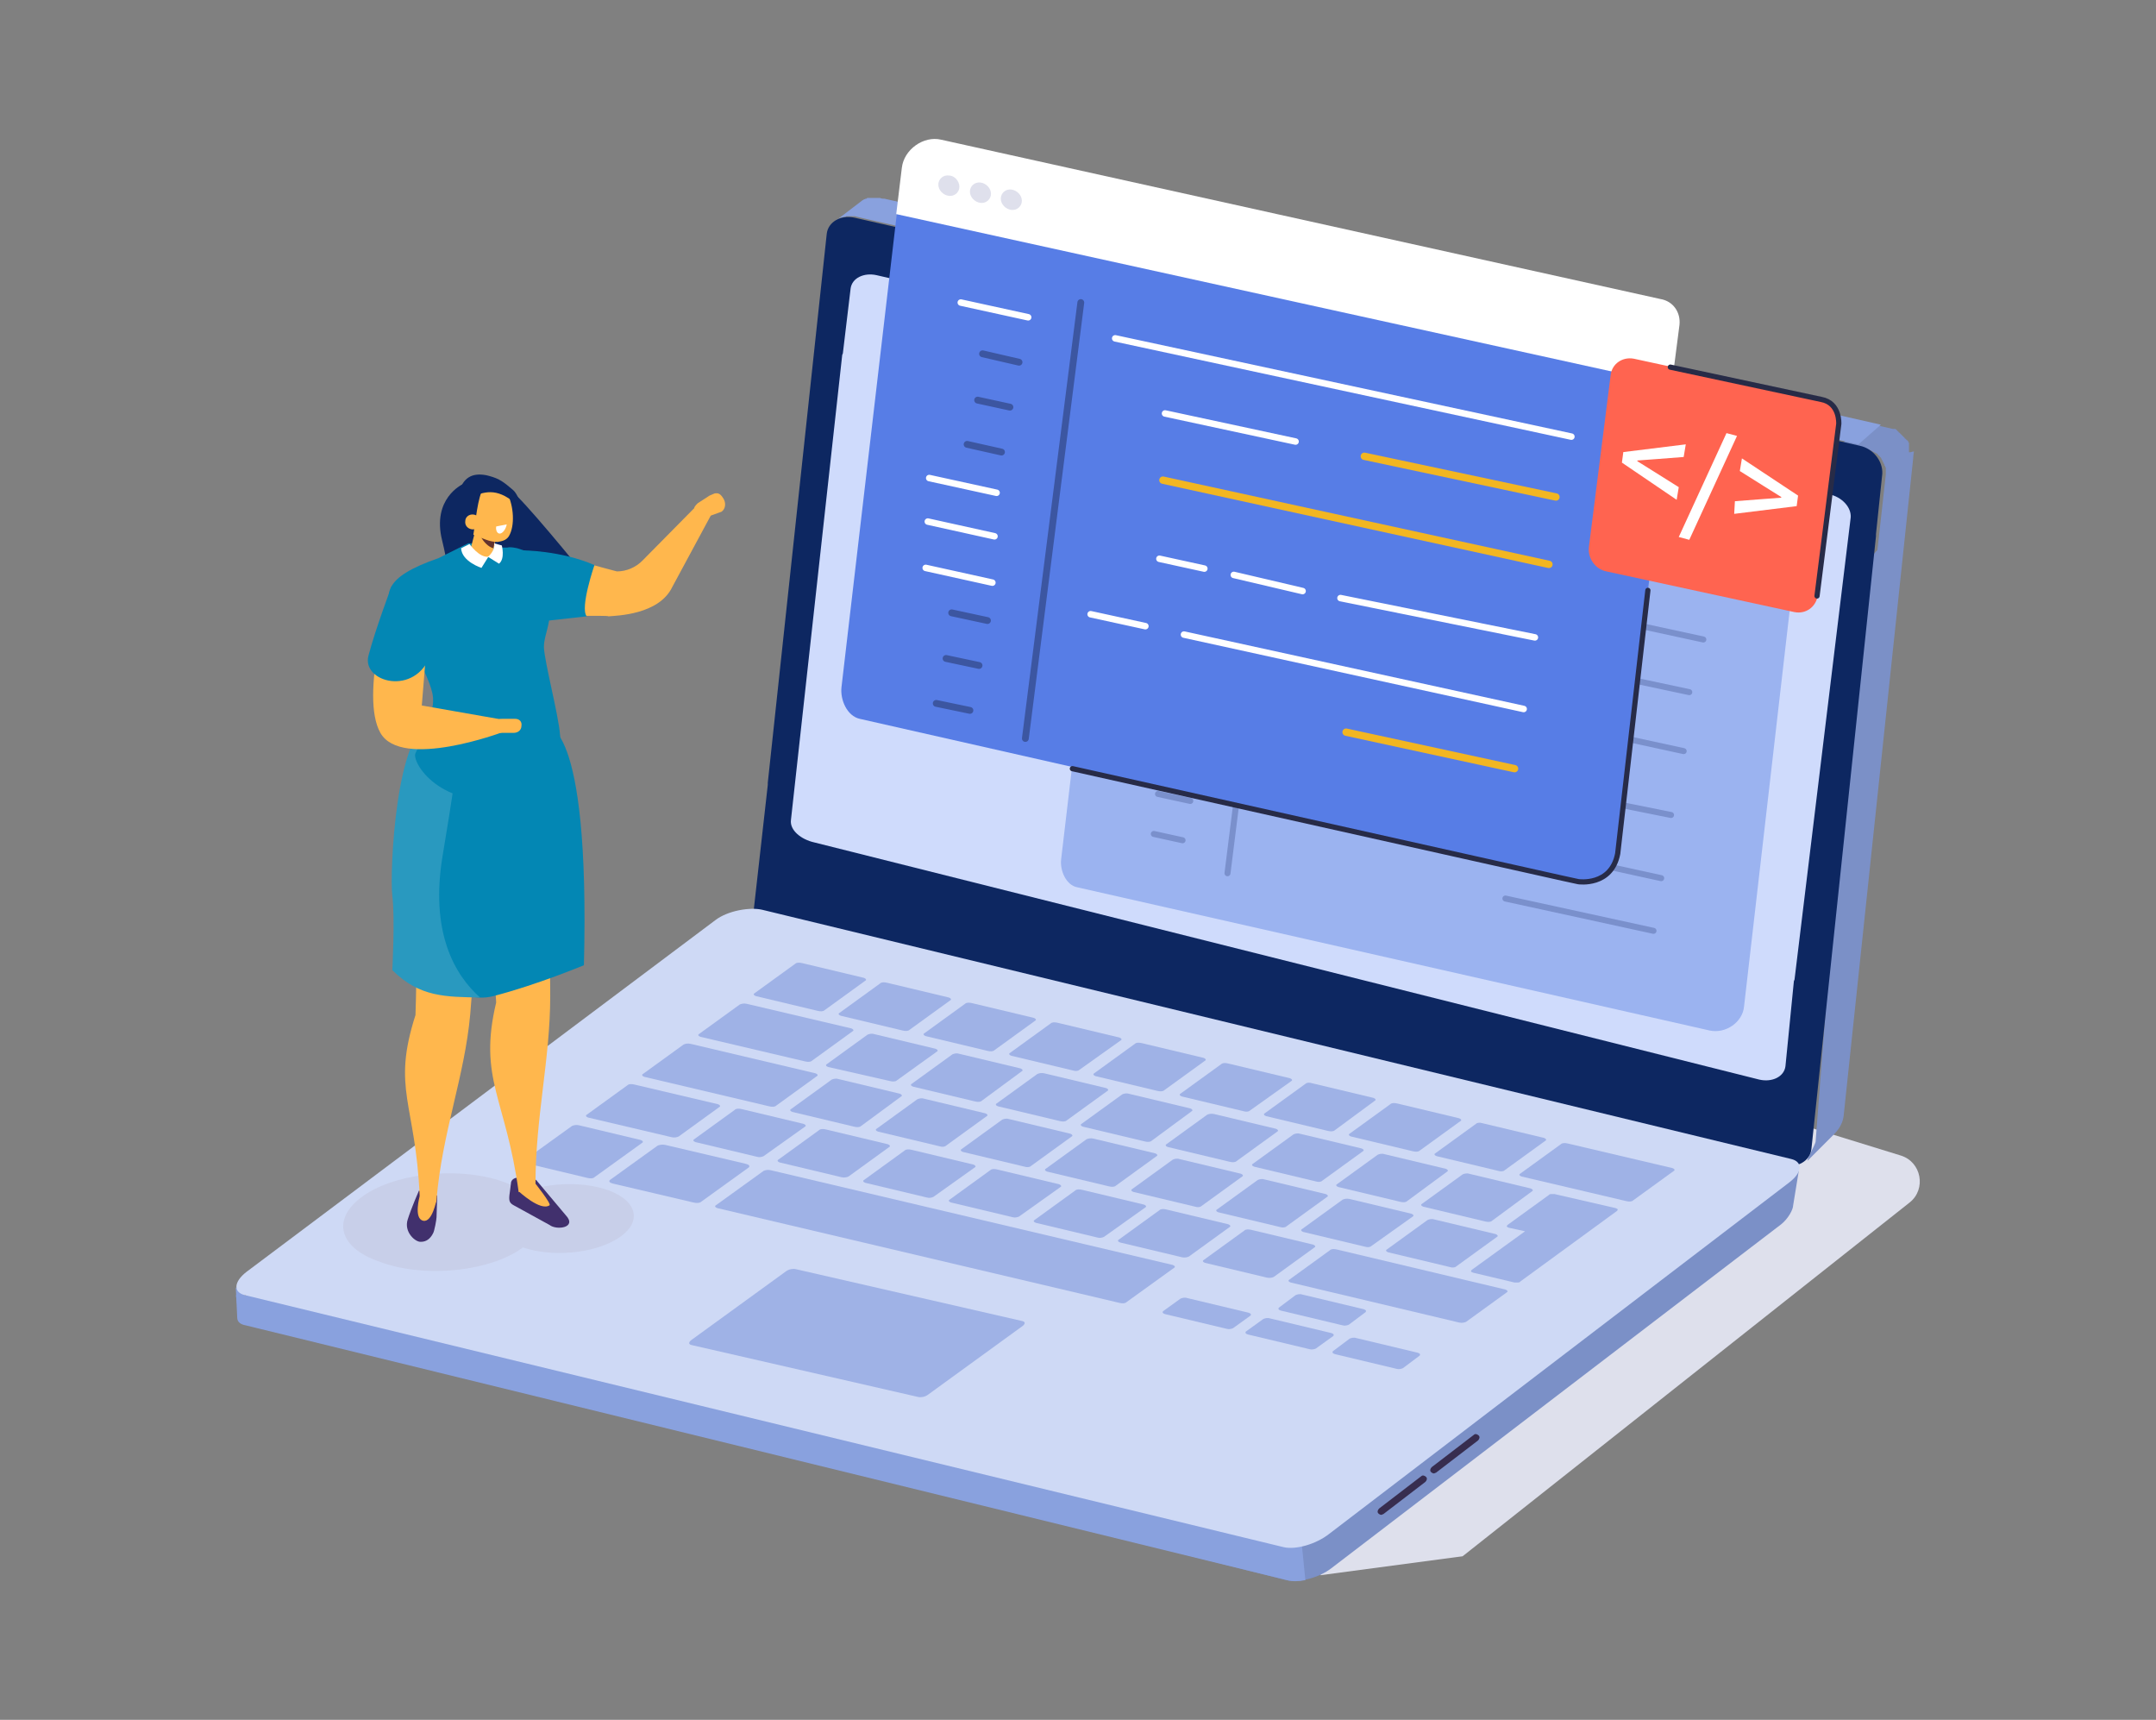
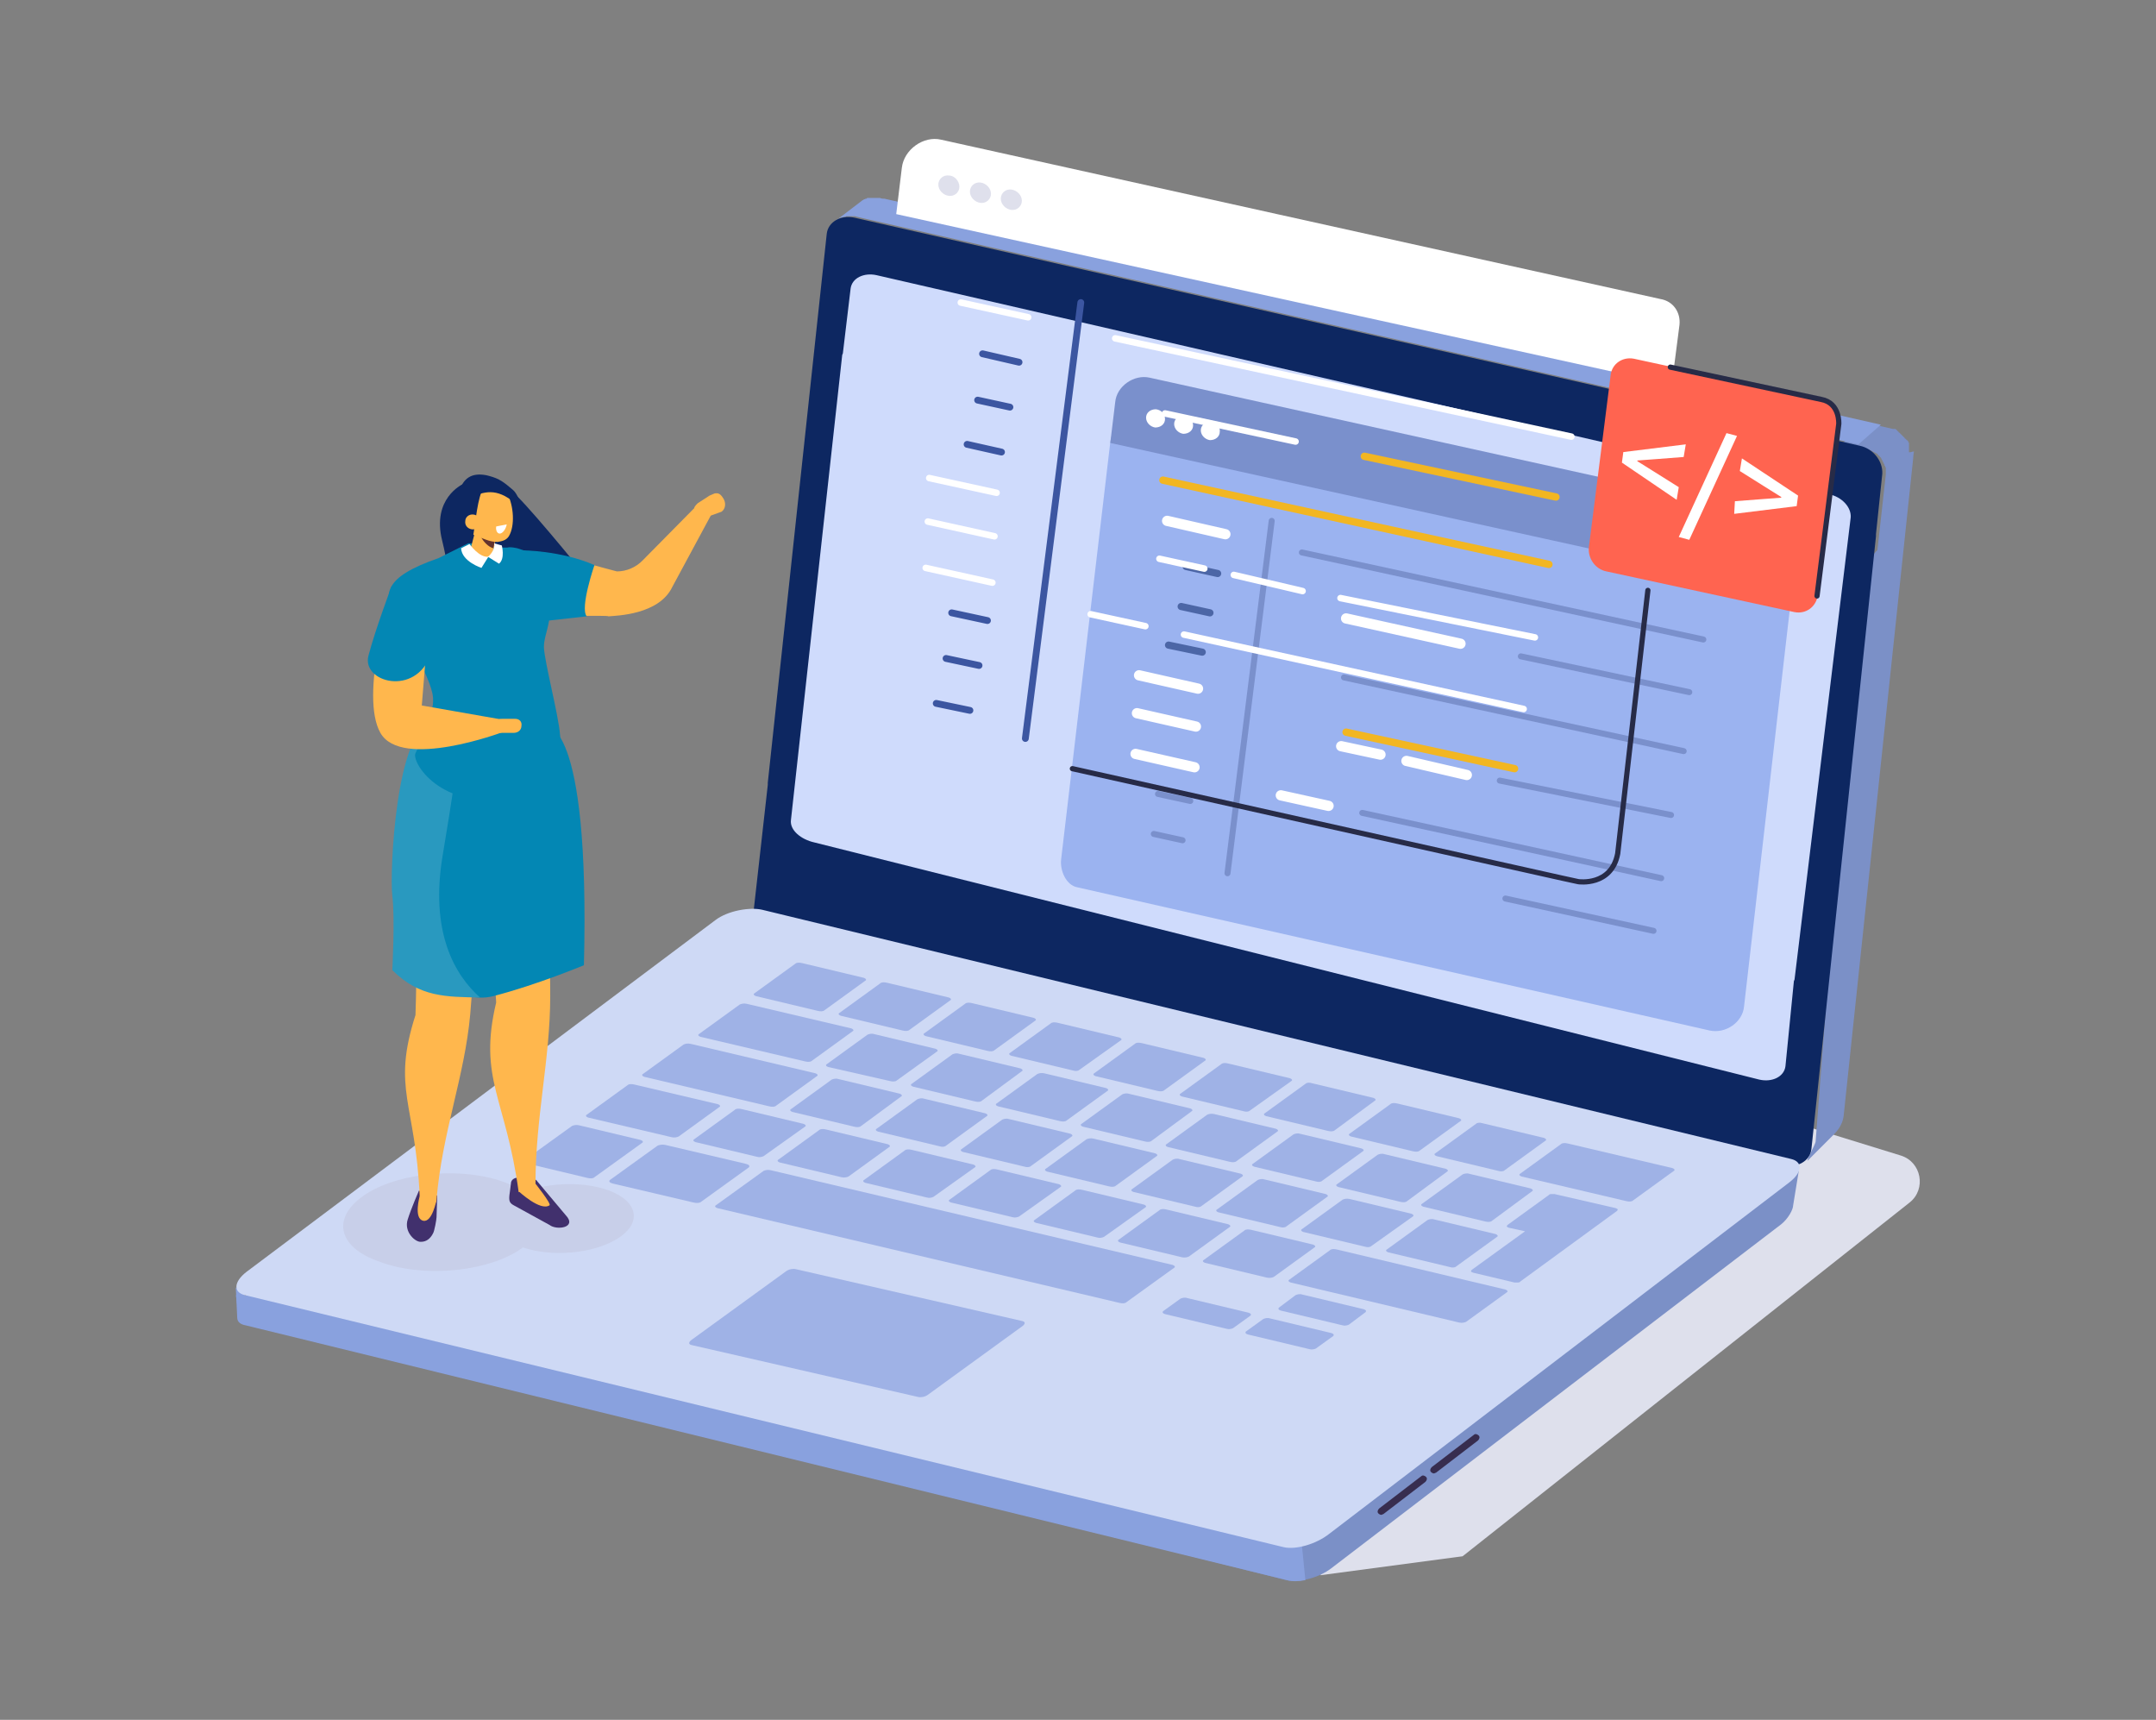
<svg xmlns="http://www.w3.org/2000/svg" enable-background="new 0 0 307.2 245" viewBox="0 0 307.2 245">
  <rect x="0" y="0" width="307.2" height="245" fill="#808080" stroke="none" />
  <path d="m188.1 224.4 20.3-2.7 63.7-50.4c2.4-1.9 1.7-5.8-1.3-6.7l-29.5-9.1z" fill="#dee0ec" />
  <path d="m272 64.4c0-.1 0-.1 0-.2v-.1-.1-.1-.1-.1s0 0 0-.1v-.1-.1-.1-.1s0 0 0-.1c0 0 0-.1-.1-.1v-.1s0-.1-.1-.1c0 0 0-.1-.1-.1s0-.1-.1-.1 0-.1-.1-.1-.1-.1-.1-.1-.1-.1-.1-.1 0 0-.1-.1-.1-.1-.1-.1c-.1-.1-.1-.1-.2-.2s0 0-.1-.1c0 0-.1-.1-.1-.1s-.1-.1-.1-.1-.1 0-.1-.1-.1 0-.1-.1c0 0-.1 0-.1-.1s-.1 0-.1-.1c0 0-.1 0-.1-.1h-.1-.1-.1-.1s-3.5-.8-3.5-.8l-3.9 3s3.6.7 3.7.7h.1.1s.1 0 .1.1h.1c.1 0 .2.1.2.1.1 0 .1.1.2.1.1 0 .1.1.2.1.1 0 .1.1.2.1.1 0 .1.1.2.1 0 0 .1 0 .1.1 0 0 .1.1.1.1s.1.1.1.1.1 0 .1.1c0 0 0 0 .1.1 0 0 .1.1.1.1 0 .1.1.1.1.2 0 .1.1.1.1.2 0 .1.1.1.1.2 0 .1.1.1.1.2 0 .1.1.1.1.2 0 .1 0 .1.1.2 0 .1 0 .1.1.2v.2.1.1.1.1.1.1.2l-1.2 10.8c-.2 0-2.7 3.3-2.6 3.4 0 0-6.2 80.8-6.2 80.8 0 .4-1.5 3-1.1 2.7l3.7-3.7c.8-.8 1.3-1.7 1.4-2.7l9.9-93.6c0-.4.1-.9.1-.9v-.1c-.7.2-.7.1-.7.1z" fill="#7b90c7" />
  <path d="m268 60.5-142-32.2h-.2c-.2 0-.4-.1-.4-.1h-.1-.1-.1c-.1 0-.1 0-.2 0s-.1 0-.2 0-.1 0-.2 0h-.1s0 0-.1 0c0 0 0 0-.1 0-.1 0-.1 0-.2 0-.1 0-.1 0-.2 0h-.1-.1s-.1 0-.1.1h-.1c-.1 0-.2.1-.3.1-.1.1-.2.1-.3.2l-3.8 2.9c.1-.1.2-.1.3-.2 0 0 .1 0 .1-.1.1 0 .1-.1.2-.1s.1-.1.2-.1h.1c.1 0 .2-.1.3-.1h.1c.1 0 .2 0 .3-.1h.3.3.4.1.1l.8.2 142.2 32.3z" fill="#89a1de" />
  <path d="m265 63.5-143.3-32.5c-1.9-.4-3.7.6-3.9 2.3l-8.4 78.2v.3l-2 17.8c-.2 1.7 1.5 3.4 3.4 3.9l143.4 32.5c1.9.4 3.7-.6 3.9-2.3l9.2-87.3c0-.1 0-.2 0-.3l.9-8.6c.1-1.8-1.3-3.6-3.2-4z" fill="#0d2761" />
  <path d="m256.3 166.8-5.1 3.8-1.4-2-142.3-34.4c-1.7-.4-5 .5-6.8 1.9l-57 43.4-.1-.8-8.7 5.9-1.3-.1.5 3.5c.2.7.8-.1 1.4 0l147.8 37.1c1.7.4 4.6-.3 6.4-1.7l64.1-49c1-.8 1.7-2.1 1.7-2.7z" fill="#7b90c7" />
  <path d="m107.6 134.2c-1.7-.4-5 .5-6.8 1.9l-57 43.4-.1-.8-8.7 5.9-1.4-1.2.2 4.3c0 .7.6 1 1.2 1.1l148.4 36.3c.7.2 1.6.2 2.6 0l-3.6-35.8c.9-.8-74.8-55.1-74.8-55.1z" fill="#89a1de" />
  <path d="m182.9 220.4-148-35.9c-1.7-.4-1.6-1.9.2-3.3l66.8-50.1c1.8-1.4 5-1.9 6.7-1.5l146.6 35.5c1.7.4 1.6 1.9-.2 3.3l-65.6 50.1c-1.9 1.5-4.8 2.3-6.5 1.9z" fill="#ced9f5" />
  <g fill="#9fb2e6">
    <path d="m117.5 143.9c-.2.2-.6.2-1 .1l-8.8-2.1c-.3-.1-.4-.3-.2-.4l5.8-4.2c.2-.2.6-.2 1-.1l8.8 2.1c.3.1.4.3.2.4z" />
    <path d="m127.8 153.9c-.2.2-.6.2-1 .1l-8.8-2c-.3-.1-.4-.3-.2-.4l5.8-4.2c.2-.1.6-.2.9-.1l8.8 2.1c.3.1.4.3.2.4z" />
    <path d="m122.7 160.4c-.2.2-.6.2-1 .1l-8.8-2.1c-.3-.1-.4-.3-.2-.4l5.8-4.2c.2-.1.6-.2.9-.1l8.8 2.1c.3.1.4.3.2.4z" />
    <path d="m108.8 164.7c-.2.1-.6.2-.9.1l-8.8-2.1c-.3-.1-.4-.3-.2-.4l5.8-4.2c.2-.2.6-.2 1-.1l8.8 2.1c.3.1.4.3.2.4z" />
    <path d="m84.7 167.7c-.2.2-.6.2-1 .1l-8.8-2.1c-.3-.1-.4-.3-.2-.4l6.8-4.9c.2-.1.6-.2 1-.1l8.8 2.1c.3.1.4.3.2.4z" />
    <path d="m99.9 171.2c-.2.2-.7.2-1.1.1l-11.5-2.7c-.4-.1-.6-.3-.4-.5l6.8-4.9c.2-.1.7-.2 1.1-.1l11.5 2.7c.4.1.6.3.4.5z" />
    <path d="m175.7 189.2c-.2.1-.6.2-.9.1l-8.8-2.1c-.3-.1-.4-.2-.3-.4l2.5-1.8c.2-.1.6-.2.9-.1l8.8 2.1c.3.1.4.2.3.4z" />
    <path d="m187.5 192.1c-.2.1-.6.2-.9.1l-8.8-2.1c-.3-.1-.4-.2-.3-.4l2.5-1.8c.2-.1.6-.2.9-.1l8.8 2.1c.3.1.4.2.3.4z" />
-     <path d="m199.9 194.9c-.2.1-.6.2-.9.1l-8.8-2.1c-.3-.1-.4-.2-.3-.4l2.4-1.8c.2-.1.6-.2.9-.1l8.8 2.1c.3.1.4.2.3.4z" />
    <path d="m192.2 188.7c-.2.1-.6.2-.9.1l-8.8-2.1c-.3-.1-.4-.2-.3-.4l2.4-1.8c.2-.1.6-.2.9-.1l8.8 2.1c.3.1.4.2.3.4z" />
    <path d="m160.5 185.5c-.2.2-.6.2-1 .1l-57.3-13.5c-.3-.1-.4-.3-.2-.4l6.8-4.9c.2-.1.6-.2 1-.1l57.3 13.5c.3.1.4.3.2.4z" />
    <path d="m98.3 169.8-6.8-1.6.4-.3h.1l6.7 1.6s.1 0 0 0z" />
    <path d="m81.1 165.1c-.1 0-.1 0 0 0l-2.9-.7.4-.3h.1l2.9.7z" />
    <path d="m120.9 167.6c-.2.1-.6.2-1 .1l-8.8-2.1c-.3-.1-.4-.3-.2-.4l5.8-4.2c.2-.2.6-.2 1-.1l8.8 2.1c.3.1.4.3.2.4z" />
    <path d="m133 170.5c-.2.1-.6.2-.9.1l-8.8-2.1c-.3-.1-.4-.3-.2-.4l5.8-4.2c.2-.2.6-.2 1-.1l8.8 2.1c.3.1.4.3.2.4z" />
    <path d="m145.2 173.3c-.2.1-.6.2-.9.1l-8.8-2.1c-.3-.1-.4-.3-.2-.4l5.8-4.2c.2-.2.6-.2 1-.1l8.8 2.1c.3.1.4.3.2.4z" />
    <path d="m157.3 176.2c-.2.1-.6.2-.9.1l-8.8-2.1c-.3-.1-.4-.3-.2-.4l5.8-4.2c.2-.2.6-.2 1-.1l8.8 2.1c.3.1.4.3.2.4z" />
    <path d="m169.4 179c-.2.1-.6.2-1 .1l-8.8-2.1c-.3-.1-.4-.3-.2-.4l5.8-4.2c.2-.2.6-.2 1-.1l8.8 2.1c.3.1.4.3.2.4z" />
    <path d="m181.5 181.9c-.2.1-.6.2-1 .1l-8.8-2.1c-.3-.1-.4-.3-.2-.4l5.8-4.2c.2-.2.6-.2 1-.1l8.8 2.1c.3.1.4.3.2.4z" />
    <path d="m208.9 188.3c-.2.1-.6.2-1 .1l-24-5.7c-.3-.1-.4-.3-.2-.4l5.8-4.2c.2-.2.6-.2 1-.1l24 5.7c.3.1.4.3.2.4z" />
    <path d="m134.8 163.2c-.2.2-.6.2-.9.1l-8.8-2.1c-.3-.1-.4-.3-.2-.4l5.8-4.2c.2-.1.6-.2.9-.1l8.8 2.1c.3.1.4.3.2.4z" />
    <path d="m146.9 166.1c-.2.2-.6.2-.9.1l-8.8-2.1c-.3-.1-.4-.3-.2-.4l5.8-4.2c.2-.1.6-.2.9-.1l8.8 2.1c.3.1.4.3.2.4z" />
    <path d="m159 168.9c-.2.2-.6.2-1 .1l-8.8-2.1c-.3-.1-.4-.3-.2-.4l5.8-4.2c.2-.1.6-.2 1-.1l8.8 2.1c.3.1.4.3.2.4z" />
    <path d="m171.2 171.8c-.2.2-.6.2-.9.1l-8.8-2.1c-.3-.1-.4-.3-.2-.4l5.8-4.2c.2-.1.6-.2.9-.1l8.8 2.1c.3.1.4.3.2.4z" />
    <path d="m183.3 174.7c-.2.2-.6.2-.9.1l-8.8-2.1c-.3-.1-.4-.3-.2-.4l5.8-4.2c.2-.1.6-.2.9-.1l8.8 2.1c.3.1.4.3.2.4z" />
    <path d="m195.4 177.5c-.2.2-.6.2-.9.1l-8.8-2.1c-.3-.1-.4-.3-.2-.4l5.8-4.2c.2-.1.6-.2 1-.1l8.8 2.1c.3.1.4.3.2.4z" />
    <path d="m207.5 180.4c-.2.2-.6.2-.9.1l-8.8-2.1c-.3-.1-.4-.3-.2-.4l5.8-4.2c.2-.1.6-.2.9-.1l8.8 2.1c.3.1.4.3.2.4z" />
    <path d="m139.9 156.8c-.2.2-.6.2-1 .1l-8.8-2.1c-.3-.1-.4-.3-.2-.4l5.8-4.2c.2-.1.6-.2.9-.1l8.8 2.1c.3.1.4.3.2.4z" />
    <path d="m152 159.6c-.2.2-.6.2-1 .1l-8.8-2.1c-.3-.1-.4-.3-.2-.4l5.8-4.2c.2-.1.6-.2 1-.1l8.8 2.1c.3.1.4.3.2.4z" />
    <path d="m164.1 162.5c-.2.2-.6.2-1 .1l-8.8-2.1c-.3-.1-.4-.3-.2-.4l5.8-4.2c.2-.1.6-.2.9-.1l8.8 2.1c.3.1.4.3.2.4z" />
    <path d="m176.2 165.4c-.2.2-.6.2-1 .1l-8.8-2.1c-.3-.1-.4-.3-.2-.4l5.8-4.2c.2-.1.6-.2 1-.1l8.8 2.1c.3.1.4.3.2.4z" />
    <path d="m188.4 168.2c-.2.2-.6.2-.9.1l-8.8-2.1c-.3-.1-.4-.3-.2-.4l5.8-4.2c.2-.1.6-.2.9-.1l8.8 2.1c.3.1.4.3.2.4z" />
    <path d="m200.5 171.1c-.2.2-.6.2-1 .1l-8.8-2.1c-.3-.1-.4-.3-.2-.4l5.8-4.2c.2-.1.6-.2.9-.1l8.8 2.1c.3.1.4.3.2.4z" />
    <path d="m212.6 173.9c-.2.2-.6.2-1 .1l-8.8-2.1c-.3-.1-.4-.3-.2-.4l5.8-4.2c.2-.1.6-.2.9-.1l8.8 2.1c.3.1.4.3.2.4z" />
    <path d="m115.7 151.1c-.2.2-.6.2-1 .1l-14.9-3.5c-.3-.1-.4-.3-.2-.4l5.8-4.2c.2-.1.6-.2 1-.1l14.9 3.5c.3.1.4.3.2.4z" />
    <path d="m232.7 171c-.2.2-.6.2-1 .1l-14.9-3.5c-.3-.1-.4-.3-.2-.4l5.8-4.2c.2-.2.6-.2 1-.1l14.9 3.5c.3.1.4.3.2.4z" />
    <path d="m110.6 157.5c-.2.2-.6.2-1 .1l-17.8-4.2c-.3-.1-.4-.3-.2-.4l5.8-4.2c.2-.1.6-.2 1-.1l17.8 4.2c.3.1.4.3.2.4z" />
    <path d="m96.7 161.9c-.2.1-.6.2-1 .1l-11.9-2.8c-.3-.1-.4-.3-.2-.4l5.8-4.2c.2-.2.6-.2 1-.1l11.9 2.8c.3.1.4.3.2.4z" />
    <path d="m129.6 146.7c-.2.2-.6.2-1 .1l-8.8-2.1c-.3-.1-.4-.3-.2-.4l5.8-4.2c.2-.2.6-.2 1-.1l8.8 2.1c.3.1.4.3.2.4z" />
    <path d="m141.7 149.6c-.2.2-.6.2-1 .1l-8.8-2.1c-.3-.1-.4-.3-.2-.4l5.8-4.2c.2-.2.6-.2 1-.1l8.8 2.1c.3.1.4.3.2.4z" />
    <path d="m153.8 152.4c-.2.2-.6.2-.9.1l-8.8-2.1c-.3-.1-.4-.3-.2-.4l5.8-4.2c.2-.2.6-.2 1-.1l8.8 2.1c.3.1.4.3.2.4z" />
    <path d="m165.9 155.3c-.2.2-.6.2-1 .1l-8.8-2.1c-.3-.1-.4-.3-.2-.4l5.8-4.2c.2-.2.6-.2 1-.1l8.8 2.1c.3.1.4.3.2.4z" />
    <path d="m178.1 158.2c-.2.2-.6.2-.9.1l-8.8-2.1c-.3-.1-.4-.3-.2-.4l5.8-4.2c.2-.2.6-.2 1-.1l8.8 2.1c.3.1.4.3.2.4z" />
    <path d="m190.2 161c-.2.2-.6.2-1 .1l-8.8-2.1c-.3-.1-.4-.3-.2-.4l5.8-4.2c.2-.2.6-.2.9-.1l8.8 2.1c.3.1.4.3.2.4z" />
    <path d="m202.3 163.9c-.2.2-.6.2-1 .1l-8.8-2.1c-.3-.1-.4-.3-.2-.4l5.8-4.2c.2-.2.6-.2 1-.1l8.8 2.1c.3.1.4.3.2.4z" />
    <path d="m214.4 166.7c-.2.2-.6.2-.9.1l-8.8-2.1c-.3-.1-.4-.3-.2-.4l5.8-4.2c.2-.2.6-.2.9-.1l8.8 2.1c.3.1.4.3.2.4z" />
    <path d="m221.5 170.1c-.1 0-.3 0-.5 0s-.3.1-.4.2l-5.8 4.2c-.1.1-.1.2-.1.2 0 .1.1.1.3.2l2.3.5-7.6 5.5c-.1.1-.1.2-.1.2 0 .1.1.1.3.2l5.9 1.4h.5c.2 0 .3-.1.4-.2l13.7-10c.1-.1.1-.2.1-.2 0-.1-.1-.1-.3-.2z" />
    <path d="m95.1 159.9-6.8-1.6.4-.3h.1l6.7 1.6s.1 0 0 0z" />
    <path d="m130.8 199-32.3-7.4c-.4-.1-.4-.4 0-.7l13.5-9.8c.4-.3 1-.4 1.4-.3l32.3 7.4c.4.1.4.4 0 .7l-13.5 9.8c-.4.3-1 .4-1.4.3z" />
  </g>
  <path d="m260.6 70.4-135.7-31.2c-1.8-.4-3.5.4-3.7 1.9l-1.1 9.2c0 .1-.1.2-.1.3l-7.3 66.2c-.2 1.5 1.5 2.8 3.3 3.2l134.7 33.8c1.8.4 3.5-.4 3.7-1.9l1.2-12.1c0-.1.1-.2.1-.3l8-65.8c.1-1.4-1.2-2.9-3.1-3.3z" fill="#cfdbfc" />
  <path d="m204.3 209.9c-.1 0-.3-.1-.4-.2-.2-.2-.1-.5.1-.7l6-4.6c.2-.2.5-.1.7.1s.1.5-.1.7l-6 4.6c-.1 0-.2.1-.3.1z" fill="#372d4f" />
  <path d="m196.8 215.8c-.1 0-.3-.1-.4-.2-.2-.2-.1-.5.1-.7l6-4.6c.2-.2.5-.1.7.1s.1.5-.1.7l-6 4.6c-.1 0-.2.1-.3.1z" fill="#372d4f" />
  <path d="m65.9 69s-4.4 2-2.9 8 1.5 12.8 4.9 14.3c3.5 1.5 16.3-8.3 16.3-8.3s-7.5-9.3-10.5-12.3c-3-3.1-7.8-1.7-7.8-1.7z" fill="#0d2761" />
  <path d="m52.3 170c5-3.1 13.9-3.8 19.8-1.5 1 .4 1.9.8 2.6 1.3 3.6-1.4 8.6-1.5 12.1-.2 4.2 1.6 4.7 4.7 1.1 6.9-3.4 2.1-9.3 2.6-13.4 1.2-.2.2-.5.3-.7.5-5 3.1-13.9 3.8-19.8 1.5-6.1-2.1-6.8-6.5-1.7-9.7z" fill="#c1c5db" opacity=".47" />
  <path d="m73.5 87.6c-4.2-.3-3.1-4-3.1-4l3.9-4.9c2.7-.6 8.5 1.4 13.6 2.7 1.4 0 2.7-.6 3.6-1.5l7.9-8 1.9 1.5-5.5 10.2c-1.9 4-8 4.1-9.1 4.2 0-.2-8.3.1-13.2-.2z" fill="#ffb74d" />
  <path d="m62.3 170.3-.1 3.1c0 .3-.3 2-.5 2.3-.4.8-1 1.2-1.7 1.2-.8.1-2.5-1.4-1.9-3.2.5-1.6 1.6-4.1 1.6-4.1 1.3.5 1.8.7 2.6.7z" fill="#41306d" />
  <path d="m80.6 173.1-4.2-5c-.7-.4-1.9-.5-2.9-.3-.4.1-.7.4-.7.8l-.1.8c-.2 1.4-.3 1.9.5 2.3l5.1 2.8c1 .8 4 .4 2.3-1.4z" fill="#41306d" />
  <path d="m76.2 168.5s2.4 3 2.1 3.2c-1.3.9-4.4-2-4.4-2s1.7-1.3 2.3-1.2z" fill="#ffb74d" />
  <path d="m73.9 169.8c1.2 0 2.2.6 2.4-1.1 0-9.6 2.1-17.8 2.1-26.8 0-10.1-.8-10.3-.8-25.8l-9.4 1.5c1.7 11.1 2.5 25.2 2.5 25.2-2.6 10.9 1.4 13.7 3.2 27z" fill="#ffb74d" />
  <path d="m59.8 170.4c.7 1.7 2.1 2.2 2.4.5.8-9.6 4-17.5 4.8-26.4.9-10.1.2-10.3 1.5-25.8l-9.5.6c.7 11.3.2 25.3.2 25.3-3.4 10.6 0 12.4.6 25.8z" fill="#ffb74d" />
  <path d="m77.7 103.4s6.4-1.5 5.5 34.1c0 0-6.7 2.8-12.9 4.4-5.8 1.5-9.6-5.4-14.4-3.7 0 0 2.9-6.8 2.5-10s-2.3-21.8 2.9-22.4c5.3-.6 16.4-2.4 16.4-2.4z" fill="#0387b4" />
  <path d="m55.9 138.2s.4-7.4 0-10.6.5-23.9 5.7-24.6c1.2-.1 2.4 2.4 4 2.2-.4 3.1-1.1 8.2-2.5 16.5-1.9 11.1 1.7 17.2 5.3 20.4-4.8-.1-8.6 0-12.5-3.9z" fill="#2999bf" />
  <path d="m103 70.9c.5.7.4 1.6-.2 2l-2.5.9c-.6.4-.2.1-.7-.7-.5-.7-1.1-.5-.2-1.4l1.7-1.1c.2-.1.5-.2.7-.3.5-.1.8 0 1.2.6z" fill="#ffb74d" />
  <path d="m73.7 78.1c-.5-.1-1-.2-1.4-.1-2.2.1-5.3-.7-5.6-.6l-4.2 2.1c-8 2.8-8.1 5.1-5.9 9.4 0 0 4.9 7.4 5.1 10.5.2 2.7-2.1 7-2.5 7.9-.6 1.2 3.4 8.1 13.8 6.5 8.2-1.3 7.1-4.6 6.8-9.1-.2-2.8-2.2-10.3-2.3-12.5 0-2.2 1.6-4 .3-7.5-1.3-3.6-2.3-6-2.3-6z" fill="#0387b4" />
  <path d="m68.5 79.6.3-.3c.7.2 1.2.1 1.4-.5l.8-3.6c.1-.6-.3-1.3-.9-1.5l-.2-.1c-.7-.2-1.7 0-1.8.6l-1 3.8c-.3.7.8 1.4 1.4 1.6z" fill="#ffb74d" />
  <path d="m70.5 77.1s-1.6-.1-2.6-1.8c0 0 .9 2.4 2.4 2.8z" fill="#63342e" />
  <path d="m67.5 69.4c.6-1 1.5-1.1 2.3-.6.8-.3 1.8.2 2.5 1.5.9 1.8 1.1 4.6.2 6.1-.4.6-1 .7-1.6.8-.5 0-1.1-.1-1.6-.3-1.8-.7-1.8-.4-2.5-1.6-.8-1.9-.2-4.5.7-5.9z" fill="#ffb74d" />
  <path d="m68.6 70.1c-.7 1.7-1 5.7-1.2 6.2 0 0-3.6-.3-2.9-4.4.9-5.1 3.7-2.3 3.7-2.3z" fill="#0d2761" />
  <path d="m67.3 70.7c2-.7 3.7-1.3 6.7 1.5.3-.4-.3-1.9-.9-2.4-1.3-1.1-1.9-1.6-3.4-2l-.4-.1c-2.1-.4-3.3.4-3.9 2.4 0 .2-.5 1-.5 1.1l.7-.2c-.1 1.3.5-.5 1.7-.3z" fill="#0d2761" />
  <path d="m71.3 76c.4-.1.8-.7.9-1.3l-1.5.3c-.1.6.2 1.1.6 1z" fill="#fff" />
  <path d="m66.3 74.2c-.1.6.3 1.1.9 1.2s1.1-.3 1.2-.9-.3-1.1-.9-1.2c-.7-.1-1.2.4-1.2.9z" fill="#ffb74d" />
  <path d="m74.3 103.4c0 .6-.5 1-1.1 1h-1.9c-.5 0-.9-.5-.9-1 0-.6.5-1 1.1-1h1.9c.6 0 1 .4.9 1z" fill="#ffb74d" />
  <path d="m55.7 84.6s-4.5 14.5-1.5 19.8 17.4-.1 17.4-.1l-.1-1.8-11.4-2 1.1-13.6z" fill="#ffb74d" />
  <path d="m70.4 77.4 1.1.3s.5 1.9-.4 2.6l-1.6-1c.1 0 1.1-.9.9-1.9z" fill="#fff" />
  <path d="m69.6 79.3-1 1.6s-2.8-.9-2.9-2.8l1.2-.6s1.4 2 2.7 1.8z" fill="#fff" />
  <path d="m62.2 170.9s-.6 3.3-1.9 3c-1.4-.3-.5-3.5-.5-3.5z" fill="#ffb74d" />
  <path d="m55.8 83.5s-2.3 6.1-3.3 9.9 6.7 5.9 8.9-.2 1.1-8 1.1-8z" fill="#0387b4" />
  <path d="m74.4 78.4s5.5 0 10.3 2.1c0 0-2.1 6.1-1.1 7.3l-6.3.7z" fill="#0387b4" />
  <path d="m243.6 146.8-90.1-20.4c-1.6-.3-2.5-2.4-2.3-4l7-59.4c.3-2.3 2.9-7.5 5.2-7l90.1 19.9c1.6.3 2.5 1.7 2.4 3.3l-7.4 64.2c-.2 2.2-2.6 3.9-4.9 3.4z" fill="#9bb3f0" />
  <path d="m255.3 84.5 1-7.5c.2-1.6-.8-2.9-2.4-3.3l-90.1-19.9c-2.2-.5-4.7 1.2-4.9 3.5l-.7 5.8z" fill="#7a90cc" />
  <path d="m166 59.7c0 .7-.6 1.2-1.4 1.2-.7-.1-1.3-.7-1.3-1.4s.6-1.2 1.4-1.2c.8.1 1.3.7 1.3 1.4z" fill="#fff" />
  <path d="m170 60.6c0 .7-.6 1.2-1.4 1.2-.7-.1-1.3-.7-1.3-1.4s.6-1.2 1.4-1.2c.7.1 1.3.7 1.3 1.4z" fill="#fff" />
  <path d="m173.8 61.5c0 .7-.6 1.2-1.4 1.2-.7-.1-1.3-.7-1.3-1.4s.6-1.2 1.4-1.2c.8.1 1.4.7 1.3 1.4z" fill="#fff" />
  <path d="m181.2 74.2-6.3 50.2" style="fill:none;stroke:#7a90cc;stroke-width:.855;stroke-linecap:round;stroke-linejoin:round;stroke-miterlimit:10" />
  <path d="m166.3 74.2 8.3 1.9" style="fill:none;stroke:#fff;stroke-width:1.462;stroke-linecap:round;stroke-linejoin:round;stroke-miterlimit:10" />
  <path d="m162.3 96.2 8.4 1.9" style="fill:none;stroke:#fff;stroke-width:1.462;stroke-linecap:round;stroke-linejoin:round;stroke-miterlimit:10" />
  <path d="m162 101.6 8.4 1.9" style="fill:none;stroke:#fff;stroke-width:1.462;stroke-linecap:round;stroke-linejoin:round;stroke-miterlimit:10" />
  <path d="m161.8 107.4 8.4 1.9" style="fill:none;stroke:#fff;stroke-width:1.462;stroke-linecap:round;stroke-linejoin:round;stroke-miterlimit:10" />
  <path d="m169 80.7 4.5 1" style="fill:none;stroke:#4c66a6;stroke-width:1.021;stroke-linecap:round;stroke-linejoin:round;stroke-miterlimit:10" />
  <path d="m168.3 86.4 4.1.9" style="fill:none;stroke:#4c66a6;stroke-width:1.021;stroke-linecap:round;stroke-linejoin:round;stroke-miterlimit:10" />
  <path d="m166.5 91.9 4.8 1" style="fill:none;stroke:#4c66a6;stroke-width:1.021;stroke-linecap:round;stroke-linejoin:round;stroke-miterlimit:10" />
  <path d="m165 113.1 4.6 1" style="fill:none;stroke:#7a90cc;stroke-width:.855;stroke-linecap:round;stroke-linejoin:round;stroke-miterlimit:10" />
  <path d="m164.4 118.8 4.1.9" style="fill:none;stroke:#7a90cc;stroke-width:.855;stroke-linecap:round;stroke-linejoin:round;stroke-miterlimit:10" />
  <path d="m185.5 78.7 57.2 12.4" style="fill:none;stroke:#7a90cc;stroke-width:.855;stroke-linecap:round;stroke-linejoin:round;stroke-miterlimit:10" />
  <path d="m194.1 115.8 42.6 9.3" style="fill:none;stroke:#7a90cc;stroke-width:.855;stroke-linecap:round;stroke-linejoin:round;stroke-miterlimit:10" />
  <path d="m182.5 113.3 6.8 1.5" style="fill:none;stroke:#fff;stroke-width:1.462;stroke-linecap:round;stroke-linejoin:round;stroke-miterlimit:10" />
  <path d="m214.5 128 21.1 4.6" style="fill:none;stroke:#7a90cc;stroke-width:.855;stroke-linecap:round;stroke-linejoin:round;stroke-miterlimit:10" />
  <path d="m216.7 93.5 24 5.1" style="fill:none;stroke:#7a90cc;stroke-width:.855;stroke-linecap:round;stroke-linejoin:round;stroke-miterlimit:10" />
  <path d="m191.8 88.1 16.3 3.6" style="fill:none;stroke:#fff;stroke-width:1.462;stroke-linecap:round;stroke-linejoin:round;stroke-miterlimit:10" />
  <path d="m191.5 96.5 48.4 10.5" style="fill:none;stroke:#7a90cc;stroke-width:.855;stroke-linecap:round;stroke-linejoin:round;stroke-miterlimit:10" />
  <path d="m213.7 111.2 24.4 4.9" style="fill:none;stroke:#7a90cc;stroke-width:.855;stroke-linecap:round;stroke-linejoin:round;stroke-miterlimit:10" />
  <path d="m200.4 108.4 8.6 2" style="fill:none;stroke:#fff;stroke-width:1.462;stroke-linecap:round;stroke-linejoin:round;stroke-miterlimit:10" />
  <path d="m191.1 106.3 5.6 1.2" style="fill:none;stroke:#fff;stroke-width:1.462;stroke-linecap:round;stroke-linejoin:round;stroke-miterlimit:10" />
-   <path d="m225 125.6-102.5-23.2c-1.8-.4-2.8-2.7-2.6-4.5l7.9-67.6c.3-2.6 3.4-8.6 5.9-8l102.5 22.6c1.8.4 2.9 1.9 2.7 3.7l-8.4 73c-.2 2.6-3 4.6-5.5 4z" fill="#577de6" />
  <path d="m238.2 54.8 1.1-8.5c.2-1.8-.9-3.4-2.7-3.7l-102.5-22.7c-2.5-.6-5.3 1.4-5.6 4l-.8 6.6z" fill="#fff" />
  <path d="m136.7 26.6c0 .8-.7 1.4-1.5 1.3s-1.5-.8-1.5-1.6.7-1.4 1.5-1.3c.8 0 1.5.8 1.5 1.6z" fill="#646aa3" opacity=".21" />
  <path d="m141.2 27.6c0 .8-.7 1.4-1.5 1.3s-1.5-.8-1.5-1.6.7-1.4 1.5-1.3 1.5.8 1.5 1.6z" fill="#646aa3" opacity=".21" />
  <path d="m145.6 28.6c0 .8-.7 1.4-1.5 1.3s-1.5-.8-1.5-1.6.7-1.4 1.5-1.3 1.5.8 1.5 1.6z" fill="#646aa3" opacity=".21" />
  <path d="m154 43.1-7.9 62.1" style="fill:none;stroke:#3c56a1;stroke-width:.972;stroke-linecap:round;stroke-linejoin:round;stroke-miterlimit:10" />
  <path d="m136.9 43.1 9.6 2.1" style="fill:none;stroke:#fff;stroke-width:.925;stroke-linecap:round;stroke-linejoin:round;stroke-miterlimit:10" />
  <path d="m132.4 68.1 9.6 2.1" style="fill:none;stroke:#fff;stroke-width:.925;stroke-linecap:round;stroke-linejoin:round;stroke-miterlimit:10" />
  <path d="m132.2 74.3 9.5 2.1" style="fill:none;stroke:#fff;stroke-width:.925;stroke-linecap:round;stroke-linejoin:round;stroke-miterlimit:10" />
  <path d="m131.9 80.9 9.5 2.1" style="fill:none;stroke:#fff;stroke-width:.925;stroke-linecap:round;stroke-linejoin:round;stroke-miterlimit:10" />
  <path d="m140 50.4 5.2 1.2" style="fill:none;stroke:#3c56a1;stroke-width:.972;stroke-linecap:round;stroke-linejoin:round;stroke-miterlimit:10" />
  <path d="m139.3 57 4.6 1" style="fill:none;stroke:#3c56a1;stroke-width:.972;stroke-linecap:round;stroke-linejoin:round;stroke-miterlimit:10" />
  <path d="m137.8 63.3 4.9 1.1" style="fill:none;stroke:#3c56a1;stroke-width:.972;stroke-linecap:round;stroke-linejoin:round;stroke-miterlimit:10" />
  <path d="m135.6 87.3 5.1 1.1" style="fill:none;stroke:#3c56a1;stroke-width:.972;stroke-linecap:round;stroke-linejoin:round;stroke-miterlimit:10" />
  <path d="m134.8 93.8 4.7 1" style="fill:none;stroke:#3c56a1;stroke-width:.972;stroke-linecap:round;stroke-linejoin:round;stroke-miterlimit:10" />
  <path d="m133.4 100.2 4.8 1" style="fill:none;stroke:#3c56a1;stroke-width:.972;stroke-linecap:round;stroke-linejoin:round;stroke-miterlimit:10" />
  <path d="m158.9 48.2 65 14" style="fill:none;stroke:#fff;stroke-width:.925;stroke-linecap:round;stroke-linejoin:round;stroke-miterlimit:10" />
  <path d="m168.7 90.4 48.4 10.6" style="fill:none;stroke:#fff;stroke-width:.925;stroke-linecap:round;stroke-linejoin:round;stroke-miterlimit:10" />
  <path d="m155.4 87.5 7.8 1.7" style="fill:none;stroke:#fff;stroke-width:.925;stroke-linecap:round;stroke-linejoin:round;stroke-miterlimit:10" />
  <path d="m191.8 104.3 24 5.2" style="fill:none;stroke:#f2b622;stroke-width:1.049;stroke-linecap:round;stroke-linejoin:round;stroke-miterlimit:10" />
  <path d="m194.4 65 27.3 5.8" style="fill:none;stroke:#f2b622;stroke-width:1.049;stroke-linecap:round;stroke-linejoin:round;stroke-miterlimit:10" />
  <path d="m166 58.9 18.6 4" style="fill:none;stroke:#fff;stroke-width:.925;stroke-linecap:round;stroke-linejoin:round;stroke-miterlimit:10" />
  <path d="m165.7 68.4 55 12" style="fill:none;stroke:#f2b622;stroke-width:1.049;stroke-linecap:round;stroke-linejoin:round;stroke-miterlimit:10" />
  <path d="m191 85.2 27.7 5.6" style="fill:none;stroke:#fff;stroke-width:.925;stroke-linecap:round;stroke-linejoin:round;stroke-miterlimit:10" />
  <path d="m175.8 81.9 9.8 2.3" style="fill:none;stroke:#fff;stroke-width:.925;stroke-linecap:round;stroke-linejoin:round;stroke-miterlimit:10" />
  <path d="m165.2 79.6 6.4 1.4" style="fill:none;stroke:#fff;stroke-width:.925;stroke-linecap:round;stroke-linejoin:round;stroke-miterlimit:10" />
  <path d="m255.7 87.2-26.8-5.8c-1.6-.3-2.7-1.9-2.5-3.5l3.1-24.5c.2-1.6 1.7-2.6 3.3-2.3l26.8 5.8c1.6.3 2.7 1.9 2.5 3.5l-3.1 24.5c-.3 1.6-1.7 2.6-3.3 2.3z" fill="#ff6450" />
  <path d="m231.1 65.9.2-1.5 8.9-1.1-.3 1.8-3.9.3-2.7.2v.1l2.4 1.5 3.5 2.2-.3 1.8z" fill="#fff" />
  <path d="m246 61.7 1.5.4-6.8 14.8-1.5-.4z" fill="#fff" />
  <path d="m247.2 71.4 3.9-.3 2.7-.2v-.1l-2.4-1.5-3.5-2.2.3-1.8 8 5.3-.2 1.5-8.9 1.1z" fill="#fff" />
  <path d="m258.9 84.9 3.1-24.5s.2-3-2.5-3.5l-21.5-4.6" style="fill:none;stroke:#272b47;stroke-width:.743;stroke-linecap:round;stroke-linejoin:round;stroke-miterlimit:10" />
  <path d="m152.8 109.5 69.8 15.6 2.3.5s4.7.7 5.6-4l4.3-37.5" style="fill:none;stroke:#272b47;stroke-width:.743;stroke-linecap:round;stroke-linejoin:round;stroke-miterlimit:10" />
</svg>